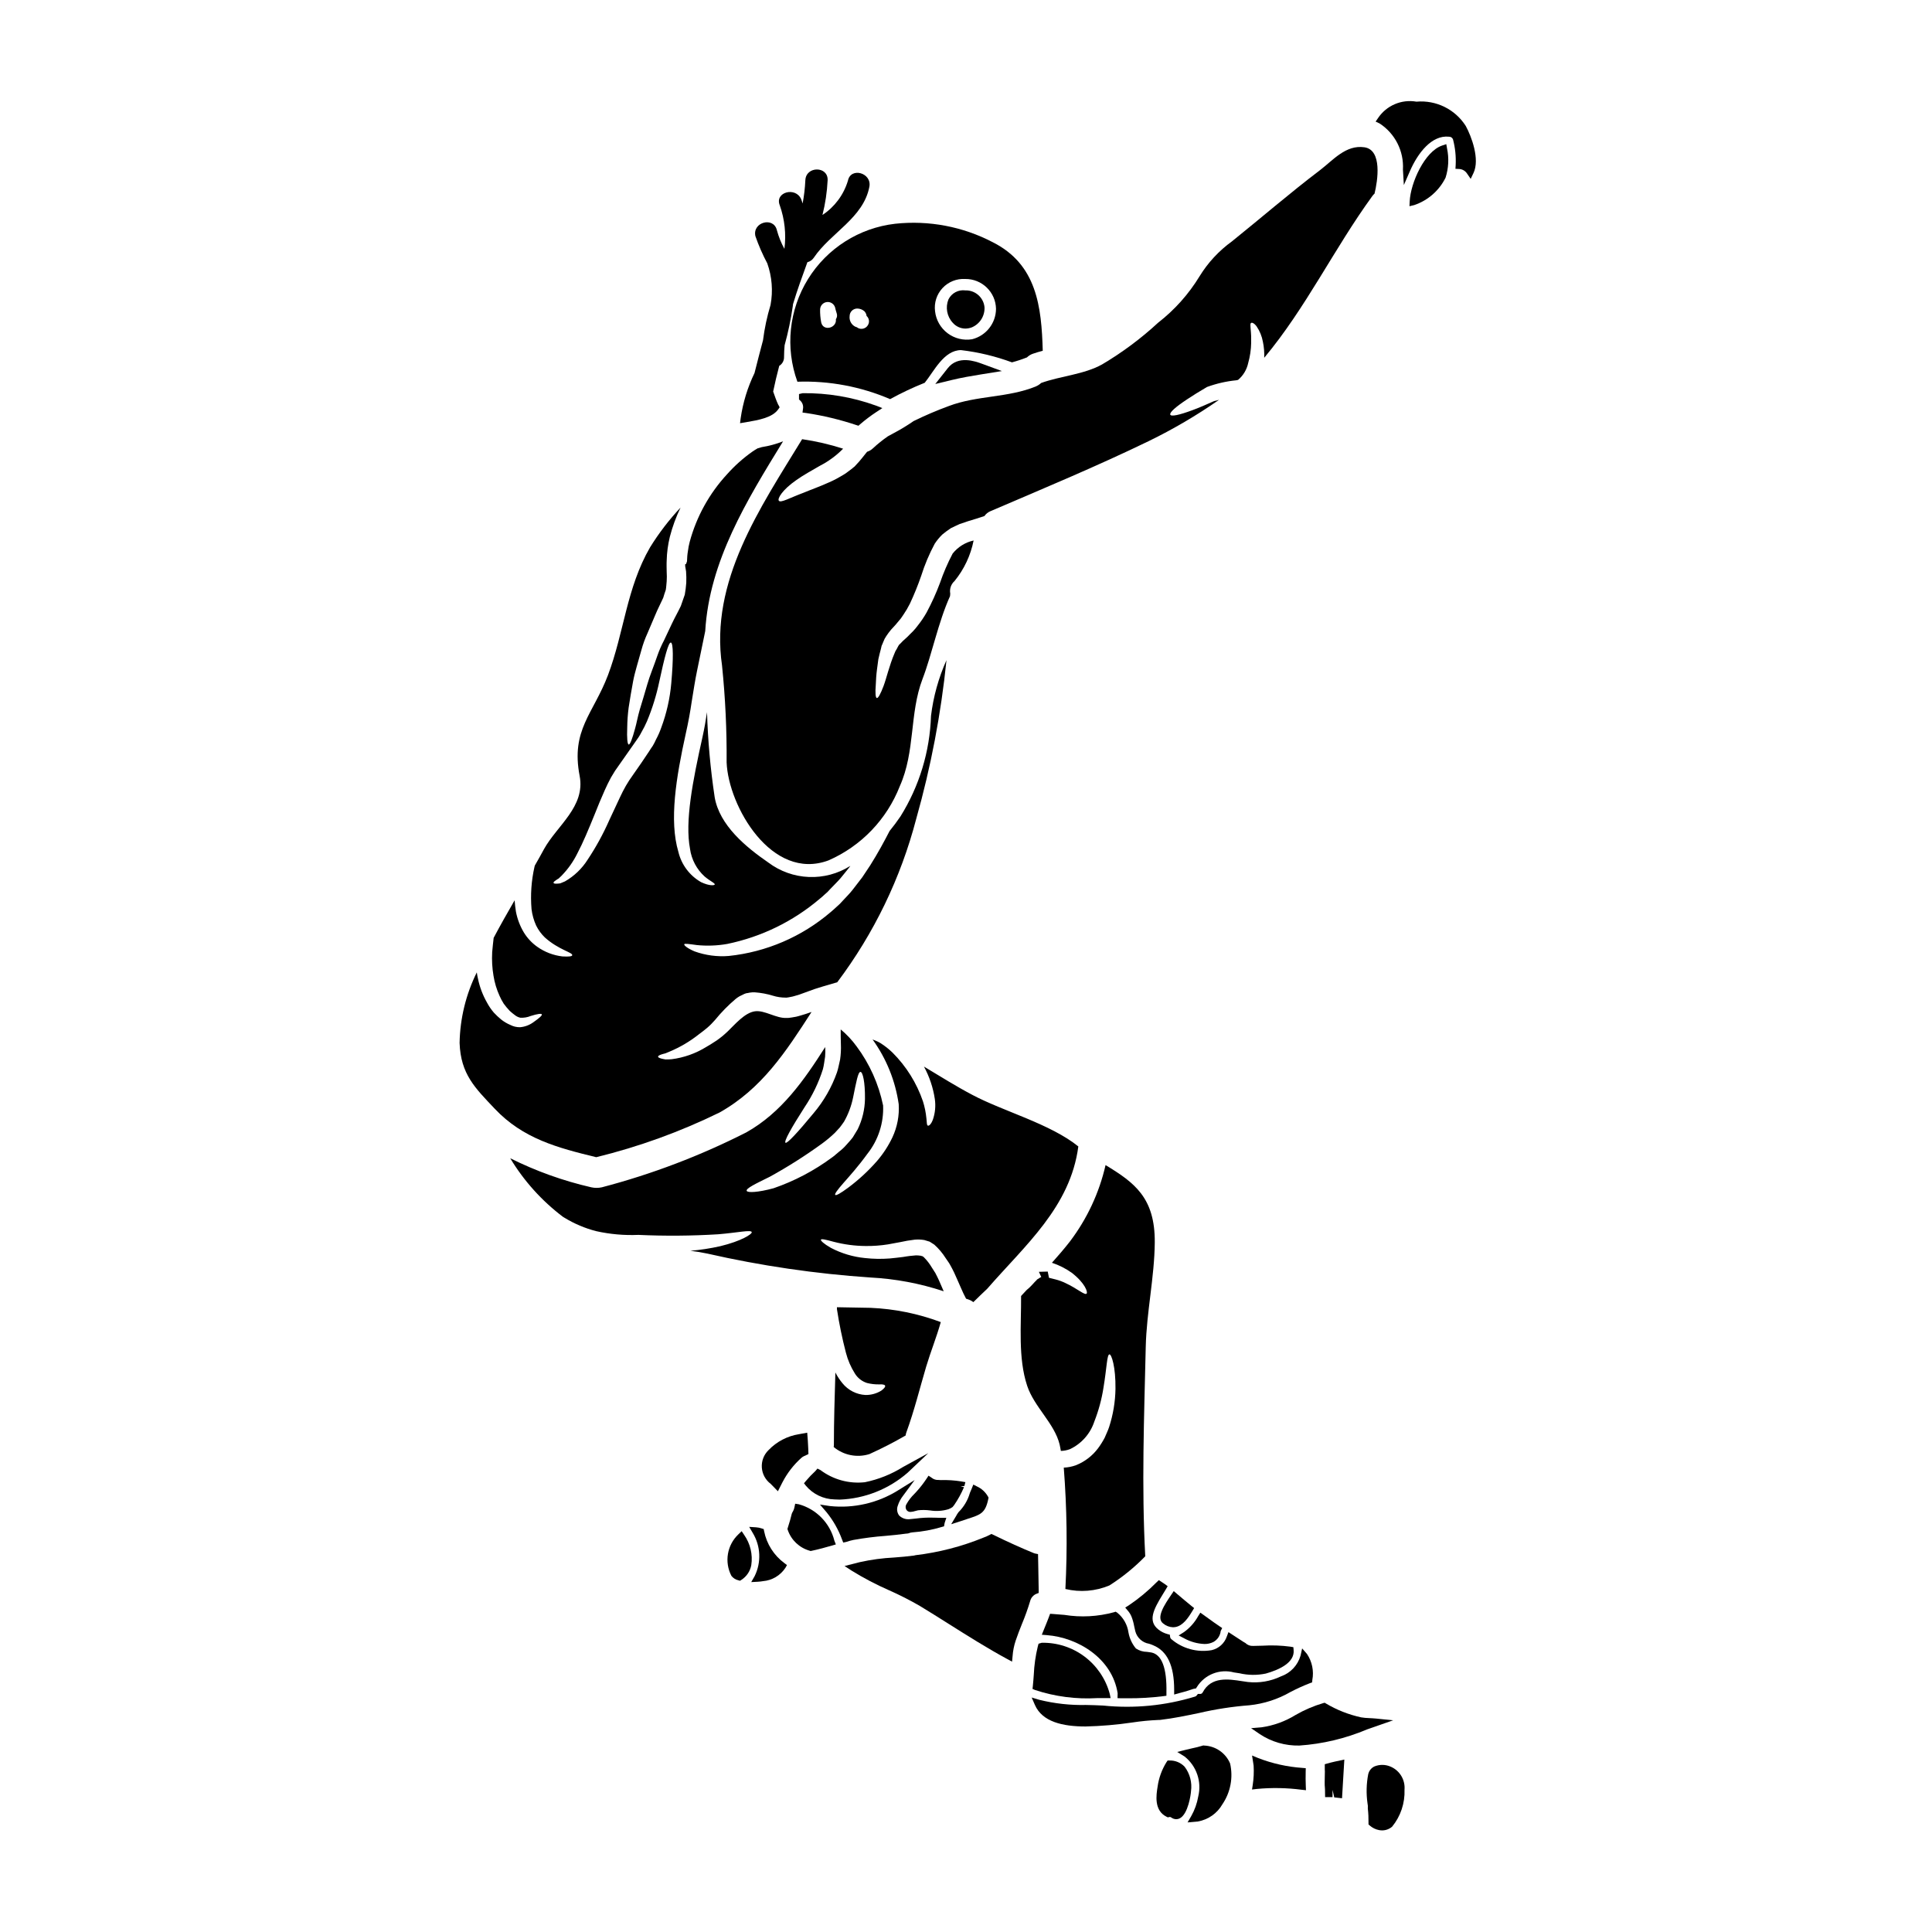
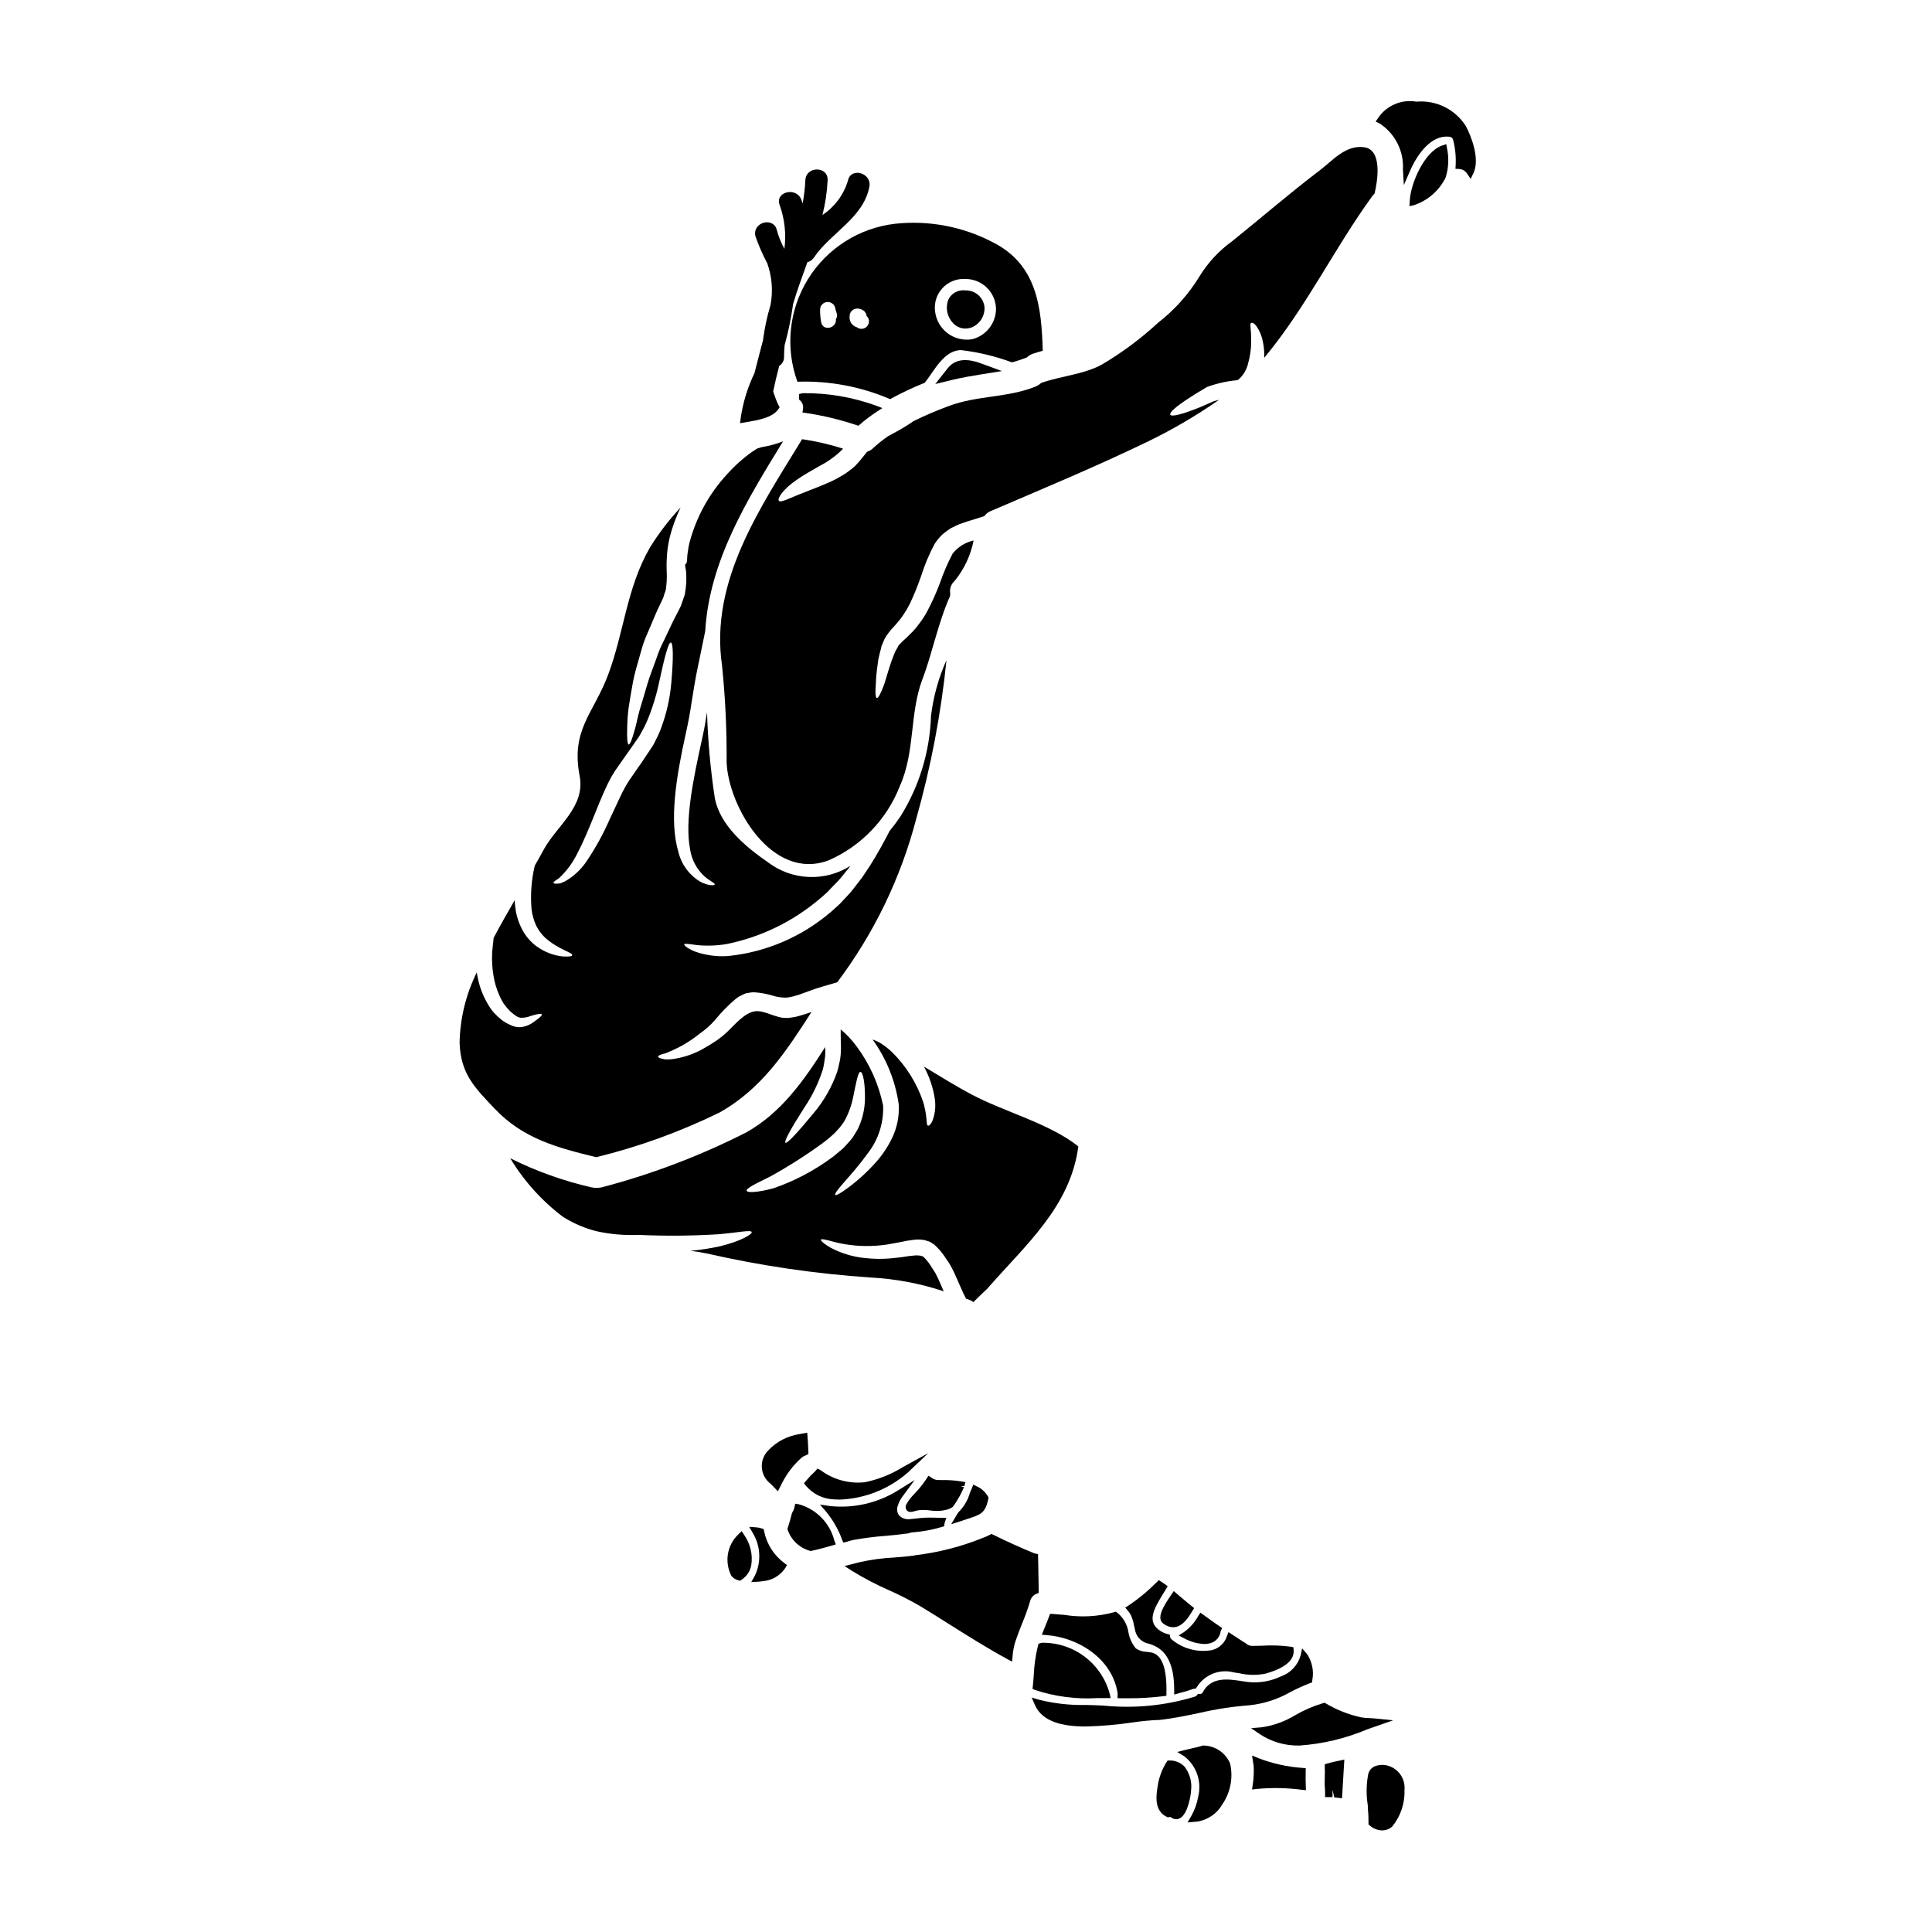
<svg xmlns="http://www.w3.org/2000/svg" fill="#000000" width="800px" height="800px" version="1.1" viewBox="144 144 512 512">
  <g>
    <path d="m455.89 566.37-0.836-0.711-0.617 0.906c-1.754 2.59-4.168 6.133-2.203 7.664v-0.004c0.738 0.625 1.668 0.984 2.637 1.02 0.211 0 0.426-0.02 0.633-0.059 2.008-0.375 3.383-2.414 4.508-4.289l0.445-0.738-0.676-0.539c-1.23-0.992-2.473-2.055-3.891-3.25z" />
-     <path d="m419.45 482.7-0.051 0.027-0.109 0.078-0.457 0.27v-0.004c-0.027 0.074-0.074 0.141-0.133 0.191-0.562 0.457-1.316 1.555-2.602 2.574-0.508 0.535-1.02 1.074-1.5 1.609 0.051 7.672-0.832 16.441 1.609 23.793 1.879 5.66 7.242 9.949 8.609 15.582 0.133 0.562 0.215 1.125 0.324 1.688h-0.004c0.836-0.02 1.66-0.18 2.441-0.48 3.059-1.457 5.383-4.106 6.438-7.324 1.129-2.879 1.938-5.875 2.414-8.93 0.887-5.309 0.914-8.77 1.574-8.852 0.562-0.078 1.688 3.352 1.609 9.148-0.059 3.434-0.625 6.84-1.688 10.109-0.297 0.941-0.789 1.879-1.18 2.848-0.516 0.98-1.109 1.922-1.773 2.812-1.496 1.988-3.508 3.527-5.82 4.453-1.043 0.379-2.137 0.598-3.242 0.645 0.836 10.699 0.98 21.441 0.43 32.16 3.887 0.938 7.977 0.605 11.664-0.941 3.457-2.195 6.644-4.785 9.5-7.723-0.996-18.59-0.301-36.723 0.129-55.496 0.215-9.203 2.309-18.5 2.391-27.625 0.105-11.91-5.391-15.91-13.035-20.551h-0.004c-1.672 7.324-4.883 14.207-9.414 20.199-1.527 1.969-3.148 3.836-4.801 5.688 1.875 0.617 3.648 1.512 5.258 2.652 3.594 2.789 4.289 5.18 3.938 5.512-0.484 0.539-2.496-1.367-5.609-2.789v-0.004c-0.852-0.41-1.738-0.734-2.652-0.965-0.562-0.133-1.129-0.297-1.715-0.43l-0.332-1.645-2.34 0.066 0.629 1.367-0.441 0.238z" />
    <path d="m350.28 252.42 0.332-0.48-0.262-0.52-0.129-0.199c-0.523-1.121-0.906-2.297-1.324-3.465 0.469-2.277 1.012-4.547 1.609-6.805h0.004c0.809-0.492 1.297-1.383 1.27-2.332 0-1.059 0.062-2.113 0.152-3.148h0.004c0.93-3.375 1.652-6.809 2.152-10.277 0.027-0.195 0.047-0.395 0.07-0.594 1.109-3.723 2.469-7.414 3.809-11.117v0.004c0.691-0.172 1.293-0.594 1.691-1.184 4.441-6.606 13.141-10.496 14.734-18.809 0.711-3.711-4.977-5.301-5.691-1.574h-0.004c-1.121 3.711-3.508 6.91-6.738 9.051 0.758-3.016 1.219-6.106 1.371-9.211 0.152-3.801-5.75-3.793-5.902 0h-0.004c-0.094 2.07-0.336 4.133-0.723 6.168-0.117-0.359-0.215-0.734-0.359-1.078-1.414-3.473-7.129-1.969-5.691 1.574 1.305 3.695 1.723 7.644 1.227 11.531-0.859-1.562-1.527-3.219-1.992-4.941-0.871-3.699-6.562-2.133-5.695 1.574 0.863 2.481 1.914 4.887 3.148 7.203 1.25 3.535 1.551 7.336 0.863 11.023-0.926 3.059-1.594 6.188-1.996 9.359-0.754 2.898-1.547 5.785-2.254 8.695v-0.004c-1.828 3.781-3.066 7.816-3.668 11.973l-0.164 1.312 1.551-0.254c3.449-0.598 7.039-1.199 8.609-3.477z" />
    <path d="m457.8 576.5-1.445 0.914 1.512 0.789c1.629 0.887 3.445 1.391 5.301 1.473 0.816 0.023 1.625-0.156 2.359-0.516 1.102-0.586 1.84-1.684 1.969-2.922l0.395-0.789-0.723-0.484c-0.996-0.66-1.969-1.367-2.926-2.062l-2.137-1.531-0.555 0.883c-0.922 1.676-2.203 3.125-3.75 4.246z" />
    <path d="m355.32 245.16c8.43-0.289 16.816 1.289 24.57 4.613 2.965-1.633 6.027-3.078 9.172-4.332 2.441-3.004 5.043-8.637 9.633-8.66v0.004c4.609 0.543 9.137 1.633 13.488 3.242 1.348-0.359 2.676-0.797 3.973-1.312 0.441-0.43 0.973-0.762 1.555-0.965 0.859-0.297 1.742-0.562 2.629-0.789-0.324-11.695-1.574-22.879-13.227-28.758-7.949-4.16-16.957-5.867-25.883-4.906-9.535 1.098-18.043 6.496-23.094 14.656-5.051 8.16-6.086 18.184-2.816 27.207zm44.477-27.227c4.43-0.047 8.07 3.484 8.156 7.91-0.023 3.82-2.633 7.137-6.336 8.059-2.293 0.383-4.644-0.195-6.5-1.594-1.855-1.398-3.055-3.5-3.316-5.809-0.293-2.25 0.434-4.508 1.98-6.164s3.75-2.539 6.012-2.402zm-28.617 7.832c0.699 0.004 1.375 0.262 1.902 0.727 0.266 0.285 0.449 0.637 0.539 1.02 0.02 0.066 0.027 0.141 0.027 0.211 0.688 0.613 0.844 1.625 0.371 2.418-0.262 0.465-0.707 0.805-1.223 0.941-0.52 0.137-1.07 0.059-1.531-0.219-0.043-0.031-0.082-0.07-0.117-0.109-0.176-0.051-0.348-0.117-0.512-0.188-1.031-0.531-1.621-1.645-1.477-2.793 0-0.531 0.215-1.043 0.59-1.422 0.379-0.375 0.891-0.586 1.426-0.586zm-5.875-0.324-0.004 0.004c0.117 0.531 0.258 1.059 0.43 1.574 0.191 0.527 0.113 1.117-0.211 1.574 0.27 2.363-3.352 3.297-3.891 0.859v-0.004c-0.219-1.137-0.316-2.297-0.293-3.457 0.035-0.988 0.773-1.805 1.75-1.941 0.977-0.133 1.91 0.453 2.211 1.395z" />
    <path d="m356.67 253.33 0.992 0.129c4.523 0.68 8.98 1.75 13.32 3.203l0.523 0.164 0.395-0.359v0.004c1.371-1.184 2.816-2.277 4.332-3.277l1.605-1.047-1.789-0.691h-0.004c-6.195-2.231-12.742-3.336-19.328-3.258l-0.973 0.23v1.426l0.316 0.293c0.605 0.555 0.887 1.379 0.742 2.191z" />
    <path d="m399.84 231.08c0.586-0.012 1.164-0.121 1.711-0.328 2.121-0.898 3.461-3.023 3.356-5.328-0.25-2.594-2.469-4.547-5.07-4.465-1.852-0.246-3.656 0.711-4.488 2.387-0.848 2.098-0.41 4.5 1.121 6.168 0.844 0.98 2.074 1.555 3.371 1.566z" />
-     <path d="m456.41 592.72c1.297-0.309 2.578-0.688 3.836-1.141l0.723-0.141 0.207-0.359 0.004 0.004c2.07-3.316 6.066-4.891 9.84-3.871 0.469 0.066 0.953 0.141 1.441 0.219 2.301 0.539 4.691 0.562 7.004 0.078 3.543-1.004 7.68-2.902 7.359-6.242l-0.07-0.75-0.746-0.125v-0.004c-2.465-0.332-4.957-0.418-7.438-0.262-0.832 0.027-1.66 0.051-2.508 0.059-0.762 0.043-1.5-0.246-2.035-0.785l-0.449-0.254c-0.641-0.395-1.273-0.828-1.906-1.238l-2.117-1.383-0.43 1.152c-0.621 1.824-2.141 3.199-4.019 3.633-3.836 0.668-7.769-0.41-10.723-2.945-0.152-0.129-0.254-0.309-0.281-0.504l-0.086-0.648-0.637-0.168v-0.004c-0.859-0.23-1.66-0.633-2.363-1.18-2.906-2.266-1.352-5.316 1.156-9.383 0.289-0.469 0.566-0.922 0.828-1.359l0.445-0.762-0.711-0.527c-0.203-0.152-0.43-0.297-0.656-0.441l-0.977-0.637-0.566 0.543h-0.004c-2.246 2.281-4.719 4.336-7.379 6.129l-0.957 0.598 0.723 0.867 0.004-0.004c0.383 0.453 0.695 0.961 0.926 1.508 0.328 0.836 0.57 1.703 0.723 2.586 0.09 0.438 0.184 0.875 0.297 1.312h-0.004c0.453 1.73 1.883 3.031 3.648 3.32 0.352 0.109 0.707 0.223 1.07 0.395 3.758 1.531 5.582 5.391 5.582 11.809v1.258z" />
+     <path d="m456.41 592.72c1.297-0.309 2.578-0.688 3.836-1.141l0.723-0.141 0.207-0.359 0.004 0.004c2.07-3.316 6.066-4.891 9.84-3.871 0.469 0.066 0.953 0.141 1.441 0.219 2.301 0.539 4.691 0.562 7.004 0.078 3.543-1.004 7.68-2.902 7.359-6.242l-0.07-0.75-0.746-0.125v-0.004c-2.465-0.332-4.957-0.418-7.438-0.262-0.832 0.027-1.66 0.051-2.508 0.059-0.762 0.043-1.5-0.246-2.035-0.785l-0.449-0.254c-0.641-0.395-1.273-0.828-1.906-1.238l-2.117-1.383-0.43 1.152c-0.621 1.824-2.141 3.199-4.019 3.633-3.836 0.668-7.769-0.41-10.723-2.945-0.152-0.129-0.254-0.309-0.281-0.504l-0.086-0.648-0.637-0.168v-0.004c-0.859-0.23-1.66-0.633-2.363-1.18-2.906-2.266-1.352-5.316 1.156-9.383 0.289-0.469 0.566-0.922 0.828-1.359l0.445-0.762-0.711-0.527c-0.203-0.152-0.43-0.297-0.656-0.441l-0.977-0.637-0.566 0.543c-2.246 2.281-4.719 4.336-7.379 6.129l-0.957 0.598 0.723 0.867 0.004-0.004c0.383 0.453 0.695 0.961 0.926 1.508 0.328 0.836 0.57 1.703 0.723 2.586 0.09 0.438 0.184 0.875 0.297 1.312h-0.004c0.453 1.73 1.883 3.031 3.648 3.32 0.352 0.109 0.707 0.223 1.07 0.395 3.758 1.531 5.582 5.391 5.582 11.809v1.258z" />
    <path d="m488.33 606.59c6.164-0.422 12.219-1.859 17.91-4.262l6.957-2.43-4.43-0.453c-0.66-0.066-1.336-0.102-1.969-0.133h0.004c-0.695-0.016-1.391-0.082-2.082-0.195-3.277-0.711-6.422-1.945-9.309-3.66l-0.355-0.215-0.395 0.102h0.004c-2.543 0.75-4.984 1.797-7.281 3.117-2.758 1.707-5.84 2.832-9.055 3.293l-2.777 0.234 2.312 1.574v0.004c3.098 2.051 6.75 3.106 10.465 3.023z" />
    <path d="m441.14 594.06h1.695c3.156 0.023 6.312-0.16 9.445-0.555l0.836-0.113v-0.844c0.133-6.508-1.215-10.078-4.023-10.629-0.363-0.066-0.742-0.113-1.137-0.16h-0.004c-1.043-0.008-2.059-0.32-2.926-0.898-1.012-1.219-1.691-2.68-1.969-4.234-0.293-2.082-1.371-3.973-3.016-5.281l-0.395-0.234-0.434 0.145h0.004c-4.281 1.168-8.762 1.41-13.141 0.703-1.016-0.086-2.035-0.176-3.059-0.242l-0.734-0.047-0.25 0.684c-0.328 0.891-0.684 1.758-1.035 2.625l-0.91 2.242 1.34 0.105c8.242 0.629 17.32 6.16 18.762 15.402l-0.035 1.297z" />
    <path d="m418.52 246.41c-7.43 3.031-15.559 2.363-23.043 5.18h0.004c-3.188 1.168-6.316 2.504-9.363 3.996-0.695 0.484-1.473 0.992-2.387 1.555-1.395 0.887-2.816 1.574-4.453 2.496h0.004c-1.379 0.957-2.688 2.008-3.918 3.148-0.445 0.434-0.984 0.754-1.574 0.941-0.156 0.184-0.32 0.395-0.48 0.59-0.539 0.641-1.074 1.395-1.637 2.012l-1.184 1.289-0.184 0.16-0.082 0.051-0.133 0.109-0.238 0.211c-0.723 0.512-1.398 1.102-2.094 1.531-0.695 0.43-1.422 0.832-2.09 1.203-0.668 0.375-1.344 0.672-2.012 0.969-2.602 1.18-4.91 1.969-6.762 2.754-3.621 1.34-6.008 2.754-6.492 2.09-0.43-0.535 0.887-2.871 4.641-5.473 1.797-1.285 4.023-2.496 6.328-3.836v0.004c2.246-1.164 4.293-2.676 6.066-4.481-3.547-1.145-7.18-1.984-10.863-2.519-11.137 18.238-24.516 37.633-21.219 60.027l-0.004 0.004c0.871 8.508 1.277 17.059 1.211 25.613 0.457 11.586 11.934 31.598 27.008 25.977 8.66-3.793 15.453-10.871 18.895-19.68 4.129-9.23 2.519-19.207 6.008-28.379 2.523-6.574 4.133-14.957 7.297-21.973 0-0.105 0.027-0.184 0.027-0.297 0-0.109 0.027-0.27 0.027-0.395v0.008c-0.223-1.234 0.215-2.496 1.152-3.328 2.531-3.109 4.262-6.793 5.043-10.73-2.195 0.484-4.156 1.707-5.555 3.461-1.316 2.504-2.438 5.102-3.356 7.777-1.004 2.688-2.188 5.305-3.543 7.832-0.691 1.227-1.48 2.391-2.359 3.488l-0.562 0.723c-0.395 0.484-0.512 0.539-0.75 0.836-0.484 0.453-0.914 0.91-1.367 1.367-0.395 0.395-0.836 0.75-1.234 1.125-0.27 0.297-0.562 0.59-0.832 0.859-0.297 0.16-0.562 0.859-0.789 1.234l-0.395 0.668-0.051 0.133-0.137 0.324c-1.449 3.383-2.144 6.652-2.949 8.773-0.805 2.121-1.422 3.215-1.77 3.148-0.352-0.066-0.457-1.371-0.27-3.621 0.051-1.125 0.105-2.441 0.324-4.051 0.105-0.789 0.238-1.664 0.348-2.602 0.188-0.914 0.457-1.906 0.723-2.926l0.082-0.395 0.051-0.188 0.027-0.105 0.133-0.27 0.297-0.723c0.195-0.543 0.457-1.059 0.789-1.531 0.387-0.586 0.809-1.148 1.258-1.688 0.395-0.43 0.789-0.887 1.207-1.316 0.348-0.43 0.695-0.859 1.07-1.285h0.004c0.156-0.168 0.301-0.344 0.426-0.535l0.539-0.789v0.004c0.66-0.961 1.25-1.965 1.77-3.004 1.121-2.398 2.117-4.852 2.981-7.356 0.926-2.945 2.129-5.801 3.594-8.527 0.57-0.859 1.23-1.66 1.965-2.387 0.734-0.617 1.504-1.191 2.309-1.715 0.789-0.395 1.574-0.75 2.336-1.102 0.75-0.238 1.504-0.508 2.227-0.75 1.609-0.48 3.004-0.91 4.328-1.367 0.398-0.578 0.961-1.023 1.609-1.289 14.027-6.012 28.133-11.883 41.871-18.535 6.508-3.164 12.758-6.832 18.695-10.969-0.484 0.105-0.887 0.211-1.344 0.348-2.144 0.965-4.078 1.797-5.766 2.414-3.41 1.262-5.609 1.742-5.82 1.152-0.211-0.59 1.504-2.09 4.426-4.023 1.477-0.992 3.297-2.117 5.312-3.297 2.5-0.914 5.102-1.512 7.75-1.773l0.484-0.105c1.367-1.148 2.312-2.723 2.68-4.469 0.492-1.727 0.754-3.512 0.789-5.309 0.035-1.227-0.008-2.453-0.133-3.676-0.055-0.887-0.16-1.555 0.16-1.66 0.238-0.109 0.789 0.078 1.422 0.938 0.832 1.227 1.398 2.617 1.66 4.074 0.293 1.395 0.41 2.82 0.352 4.242 11.051-13.227 18.5-28.891 28.617-42.812 0.172-0.258 0.379-0.488 0.617-0.691 0.832-3.379 2.117-11.613-2.707-12.285-4.91-0.695-8.234 3.383-11.777 6.09-8.051 6.117-15.477 12.551-23.281 18.828v0.004c-3.457 2.492-6.383 5.648-8.613 9.281-2.879 4.727-6.598 8.887-10.969 12.285-4.547 4.203-9.527 7.91-14.859 11.062-4.828 2.68-10.973 3.055-16.137 4.91-0.41 0.383-0.887 0.695-1.406 0.914z" />
    <path d="m400.52 546.48c3.356-1.082 4.617-1.488 5.387-5.238l0.07-0.344-0.16-0.312v0.004c-0.668-1.176-1.688-2.113-2.918-2.672l-0.961-0.488-0.395 0.996c-0.152 0.395-0.312 0.789-0.523 1.238h0.004c-0.555 1.93-1.594 3.684-3.023 5.094l-0.395 0.582c-0.059 0.117-0.117 0.227-0.18 0.336l-1.348 2.254 2.555-0.82c0.578-0.184 1.16-0.367 1.887-0.629z" />
    <path d="m384.23 542.61c-0.324 0.504-0.297 1.16 0.074 1.637 0.25 0.289 0.621 0.449 1.004 0.43 0.438-0.027 0.871-0.113 1.285-0.254 0.23-0.078 0.465-0.137 0.703-0.18 1.047-0.113 2.106-0.102 3.148 0.031 1.633 0.27 3.305 0.164 4.891-0.312 0.395-0.141 0.77-0.336 1.109-0.582l0.434-0.543c1.016-1.484 1.887-3.066 2.594-4.723l-0.91-0.219 1.008-0.078 0.266-1.035-1.055-0.18-0.004-0.004c-1.793-0.293-3.609-0.41-5.422-0.355-0.219 0.004-0.434-0.008-0.648-0.035-0.656 0.035-1.301-0.172-1.809-0.586l-0.832-0.547-0.543 0.832c-0.801 1.199-1.688 2.34-2.66 3.41l-0.516 0.551c-0.836 0.805-1.551 1.73-2.117 2.742z" />
-     <path d="m377.56 512.53c-1.266 0.781-2.727 1.18-4.211 1.156-2.379-0.129-4.59-1.262-6.09-3.113-0.727-0.879-1.355-1.832-1.875-2.844-0.188 6.434-0.395 12.848-0.395 19.285-0.004 0.156-0.02 0.309-0.051 0.457 2.629 2.195 6.195 2.906 9.465 1.879 3.281-1.484 6.488-3.133 9.605-4.938 0.031-0.332 0.113-0.66 0.242-0.965 2.066-5.684 3.488-11.504 5.203-17.297 1.18-3.938 2.754-7.805 3.863-11.777l0.004-0.004c-5.969-2.234-12.254-3.512-18.617-3.781-2.949-0.078-5.926-0.078-8.902-0.16l-0.004 0.496c0.594 3.898 1.391 7.769 2.387 11.586 0.5 1.934 1.297 3.781 2.363 5.473 0.73 1.199 1.875 2.098 3.219 2.523 1.043 0.262 2.117 0.387 3.191 0.371 0.938-0.051 1.5 0.055 1.609 0.352 0.109 0.293-0.262 0.738-1.008 1.301z" />
    <path d="m365.14 541.36c0.457 0.035 0.914 0.051 1.383 0.051 6.633-0.246 12.98-2.758 17.992-7.113l5.484-5.199-6.637 3.637c-3.121 1.957-6.57 3.34-10.18 4.07-4.188 0.457-8.387-0.695-11.754-3.223l-0.789-0.395-0.551 0.645v0.004c-0.895 0.824-1.738 1.707-2.523 2.641l-0.5 0.602 0.477 0.621c1.887 2.258 4.656 3.594 7.598 3.66z" />
    <path d="m403.93 243.23 5.574-0.895-5.301-1.949c-1.723-0.629-6.297-2.301-9.031 1.18l-3.312 4.199 4.195-1.02c2.703-0.664 5.477-1.129 7.875-1.516z" />
    <path d="m463.11 606.59-0.23-0.031-0.223 0.07h-0.004c-0.906 0.281-1.824 0.512-2.754 0.695-0.566 0.125-1.129 0.246-1.676 0.395l-2.242 0.566 1.969 1.223h-0.004c3.156 2.519 4.562 6.644 3.602 10.57-0.316 1.832-0.945 3.598-1.863 5.215l-0.969 1.664 2.754-0.246 0.004-0.004c2.734-0.484 5.117-2.164 6.488-4.578 2.144-3.164 2.879-7.074 2.027-10.797-1.18-2.781-3.859-4.629-6.879-4.742z" />
    <path d="m457.93 612.19c-1.031-1.078-2.473-1.672-3.965-1.641h-0.527l-0.301 0.434c-1.234 1.973-2.039 4.188-2.359 6.496-0.355 2.207-1.02 6.316 2.391 7.988l0.324 0.156 0.352-0.086h-0.004c0.215-0.055 0.441 0.004 0.602 0.152 0.375 0.266 0.816 0.41 1.273 0.418 0.324 0 0.641-0.078 0.926-0.223 2.242-1.133 2.957-6.43 2.984-7.172 0.332-2.312-0.277-4.664-1.695-6.523z" />
    <path d="m420.07 579.35-0.844 0.254-0.203 0.734v0.004c-0.594 2.449-0.949 4.957-1.059 7.477-0.07 1.012-0.148 2.027-0.254 3.035l-0.082 0.727 0.676 0.289c5.309 1.746 10.898 2.477 16.477 2.144h3.543l-0.238-1.18h-0.004c-1.07-3.934-3.426-7.394-6.688-9.84-3.262-2.441-7.246-3.727-11.324-3.644z" />
    <path d="m491.13 590.06 0.598-0.211 0.051-0.629v-0.004c0.453-2.398-0.059-4.875-1.414-6.898l-1.285-1.473-0.418 1.91-0.004-0.004c-0.734 2.578-2.68 4.633-5.211 5.512-2.715 1.297-5.734 1.812-8.727 1.488-0.512-0.066-1.043-0.148-1.574-0.23-3.629-0.562-8.148-1.266-10.402 2.945v-0.004c-0.129 0.312-0.453 0.496-0.785 0.445h-0.504l-0.312 0.395c-0.105 0.141-0.254 0.25-0.426 0.305-7.879 2.414-16.16 3.223-24.359 2.383-1.508-0.086-3.035-0.121-4.574-0.156-4.156 0.094-8.305-0.367-12.34-1.363l-2.035-0.609 0.852 1.969c1.969 4.481 7.363 5.703 13.418 5.703 4.133-0.098 8.258-0.449 12.348-1.051 2.328-0.355 4.676-0.582 7.027-0.68 0.09 0.008 0.18 0.008 0.27 0l0.277-0.031c3.398-0.395 6.801-1.109 10.098-1.793h-0.004c4.402-1.027 8.875-1.715 13.383-2.062 3.848-0.395 7.566-1.594 10.918-3.523 1.668-0.875 3.383-1.652 5.137-2.332z" />
    <path d="m418.64 566.39 0.625-0.246v-0.668c-0.02-1.969-0.062-3.906-0.102-5.863l-0.074-3.758-0.789-0.156v-0.008c-0.078-0.012-0.152-0.031-0.227-0.055-3.344-1.359-6.898-2.965-10.879-4.91l-0.445-0.215-0.441 0.227c-0.551 0.293-1.121 0.547-1.707 0.758-5.75 2.348-11.793 3.91-17.957 4.644l-0.453 0.105c-1.719 0.234-3.481 0.375-5.234 0.512-3.062 0.152-6.106 0.562-9.098 1.227l-4.047 1.027 1.883 1.227v0.004c3.18 1.961 6.496 3.699 9.918 5.199 2.793 1.234 5.516 2.621 8.16 4.152 2.637 1.598 5.258 3.25 7.871 4.902 4.938 3.109 10.035 6.32 15.25 9.148l1.312 0.711 0.141-1.488v0.004c0.102-1.387 0.375-2.754 0.812-4.07 0.5-1.496 1.078-2.953 1.656-4.406 0.836-1.992 1.562-4.027 2.188-6.098 0.211-0.859 0.816-1.566 1.637-1.906z" />
    <path d="m496.51 611.14-1.43 0.395v1.484l0.027 0.395-0.027 1.375c0 0.52-0.027 1.043-0.027 1.574l0.004-0.004c-0.012 0.484 0.004 0.969 0.055 1.449 0 0.191 0 0.344 0.027 0.48l0.027 1.969h1.969v-1.926l0.453 1.996 2.062 0.227 0.613-10.254-2.535 0.547c-0.402 0.09-0.812 0.18-1.219 0.293z" />
    <path d="m532.44 177.38c-2.809-4.422-7.856-6.906-13.07-6.438-3.945-0.688-7.926 1.008-10.164 4.332l-0.648 0.949 1.039 0.492v-0.004c4.113 2.668 6.481 7.34 6.195 12.234l0.242 4.098 1.641-3.758c2.055-4.699 5.734-9.551 10.332-9.055 0.48-0.012 0.91 0.285 1.062 0.738 0.578 2.211 0.812 4.496 0.699 6.781l-0.059 0.988 0.992 0.051c0.848 0.043 1.621 0.496 2.082 1.211l0.965 1.406 0.734-1.535c1.77-3.688-0.562-9.785-2.043-12.492z" />
    <path d="m490.02 613.51 0.02-0.918-0.914-0.082c-4.012-0.277-7.957-1.16-11.707-2.613l-1.613-0.668 0.328 2.086c0.035 0.203 0.074 0.414 0.09 0.629 0.102 1.676 0.023 3.359-0.23 5.019l-0.195 1.277 1.281-0.152c3.957-0.375 7.941-0.301 11.883 0.215l1.133 0.121-0.047-1.141c-0.055-1.238-0.055-2.484-0.027-3.773z" />
    <path d="m527.28 182.2-1.082 0.363c-4.66 1.551-8.375 9.902-8.613 14.781l-0.062 1.305 1.273-0.301 0.004-0.004c3.613-1.227 6.594-3.832 8.289-7.254 0.801-2.508 0.938-5.188 0.391-7.766z" />
    <path d="m369.25 552.32c0.305-0.074 0.605-0.152 0.914-0.219 2.828-0.508 5.68-0.871 8.543-1.082 1.785-0.164 3.582-0.328 5.512-0.602h0.133l0.422-0.07c0.324-0.145 0.672-0.23 1.023-0.254 2.641-0.188 5.254-0.668 7.785-1.434l0.598-0.168 0.105-0.613h0.004c0.012-0.113 0.031-0.227 0.066-0.336l0.434-1.297h-1.367c-0.684 0-1.371-0.027-1.992-0.051v0.004c-1.566-0.059-3.133 0.02-4.688 0.23l-1.441 0.145c-1.098 0.188-2.215-0.164-3.012-0.941-0.555-0.742-0.699-1.719-0.371-2.586 0.309-0.98 0.793-1.891 1.43-2.695l3.043-4.121-4.352 2.699v0.004c-5.398 3.379-11.773 4.856-18.105 4.184l-2.633-0.395 1.734 2.023c1.766 2.176 3.16 4.625 4.121 7.258l0.309 0.789 0.812-0.168c0.32-0.121 0.629-0.203 0.973-0.305z" />
    <path d="m512.6 612.21c-1.391-0.633-2.984-0.66-4.394-0.074-0.824 0.406-1.418 1.168-1.617 2.062-0.484 2.527-0.551 5.113-0.191 7.66 0.102 0.465 0.133 0.941 0.09 1.418 0.141 1.25 0.199 2.504 0.18 3.762v0.457l0.344 0.301c0.695 0.609 1.543 1.027 2.457 1.199 0.27 0.051 0.543 0.078 0.82 0.078 0.969-0.004 1.906-0.352 2.641-0.988 2.25-2.754 3.418-6.238 3.281-9.793 0.215-2.59-1.234-5.031-3.609-6.082z" />
    <path d="m355.66 542.64-0.926-0.141-0.191 0.914v-0.004c-0.098 0.504-0.293 0.984-0.57 1.414l-0.145 0.34c-0.266 1.125-0.598 2.301-1.051 3.695l-0.102 0.32 0.105 0.316-0.004-0.004c0.918 2.664 3.086 4.707 5.797 5.465l0.25 0.082 0.262-0.055c1.895-0.395 3.777-0.926 5.379-1.387l1.043-0.305-0.395-1.012h0.004c-1.188-4.68-4.801-8.363-9.457-9.641z" />
    <path d="m394.09 486.2c-0.43-0.965-0.859-1.969-1.258-2.894-0.238-0.59-0.617-1.234-0.914-1.855l-0.105-0.211-0.055-0.055-0.27-0.43-0.547-0.852c-0.57-0.965-1.254-1.855-2.039-2.656-0.137-0.09-0.262-0.199-0.375-0.316-0.156-0.02-0.312-0.062-0.453-0.137-0.438-0.066-0.875-0.105-1.316-0.109l-1.664 0.16c-0.586 0.082-1.203 0.16-1.793 0.27-1.125 0.133-2.391 0.297-3.543 0.395h-0.004c-2.168 0.164-4.352 0.129-6.516-0.113-3.164-0.309-6.238-1.227-9.055-2.707-1.879-1.074-2.754-1.906-2.629-2.172 0.125-0.27 1.316 0 3.352 0.562h0.004c2.773 0.727 5.633 1.105 8.5 1.125 1.977 0.023 3.953-0.121 5.906-0.43 1.074-0.184 2.172-0.395 3.324-0.613 0.562-0.109 1.18-0.242 1.77-0.352 0.59-0.105 1.371-0.188 2.066-0.297v0.004c0.824-0.066 1.656-0.031 2.469 0.105 0.48 0.133 0.938 0.27 1.422 0.43 0.395 0.242 0.832 0.512 1.23 0.789 1.164 1.039 2.176 2.242 3.008 3.562l0.59 0.859 0.297 0.43 0.078 0.133 0.16 0.27 0.133 0.242c0.324 0.613 0.668 1.18 0.992 1.906 0.668 1.422 1.207 2.754 1.797 4.051 0.43 1.02 0.887 1.969 1.367 2.871 0.242 0.078 0.457 0.16 0.699 0.238h0.004c0.445 0.152 0.863 0.379 1.23 0.672 1.258-1.234 2.496-2.445 3.699-3.57 10.004-11.504 22-21.621 24.117-37.688-7.402-5.981-19.875-9.305-28.055-13.648-4.293-2.254-8.559-4.938-12.852-7.512 1.449 2.672 2.422 5.574 2.875 8.582 0.27 1.836 0.094 3.715-0.512 5.469-0.457 1.234-1.02 1.664-1.285 1.609-0.352-0.051-0.324-0.859-0.43-1.969l-0.004 0.004c-0.145-1.523-0.453-3.023-0.91-4.481-1.66-4.859-4.414-9.273-8.047-12.902-0.996-0.973-2.094-1.836-3.273-2.574-0.27-0.133-0.508-0.27-0.746-0.395-0.434-0.184-0.863-0.375-1.289-0.535h-0.004c3.66 5.07 6.039 10.953 6.93 17.141 0.195 3.027-0.379 6.055-1.664 8.801-1.082 2.273-2.461 4.391-4.106 6.297-2.297 2.625-4.871 5-7.672 7.082-1.969 1.449-3.148 2.117-3.379 1.879-0.227-0.238 0.59-1.344 2.172-3.148 1.582-1.805 3.938-4.402 6.356-7.754h0.004c2.875-3.629 4.348-8.168 4.156-12.793-1.172-5.691-3.578-11.055-7.055-15.711-1.203-1.652-2.609-3.148-4.184-4.453-0.027 1.207 0.027 2.547 0.051 3.891 0.059 1.371-0.012 2.746-0.211 4.106-0.297 1.152-0.43 2.223-0.832 3.406v-0.004c-1.398 3.961-3.508 7.633-6.223 10.836-4.293 5.203-6.977 8.051-7.402 7.805-0.512-0.297 1.527-3.938 5.07-9.465 2.074-3.09 3.699-6.457 4.824-10.004 0.273-0.965 0.395-2.199 0.59-3.352v-0.004c0.066-0.848 0.078-1.699 0.027-2.547-5.598 8.793-11.586 17.379-20.895 22.613-12.211 6.207-25.051 11.09-38.301 14.562-0.918 0.203-1.871 0.203-2.793 0-7.441-1.703-14.652-4.289-21.484-7.699 3.621 6.008 8.355 11.27 13.949 15.504 0.188 0.105 0.324 0.188 0.484 0.297 2.59 1.574 5.402 2.762 8.34 3.516 3.668 0.82 7.43 1.152 11.188 0.992 7.051 0.324 14.117 0.27 21.164-0.164 5.203-0.43 8.746-1.258 8.879-0.562 0.133 0.508-2.711 2.363-8.371 3.727-2.594 0.582-5.227 0.988-7.875 1.211 1.5 0.184 3.004 0.43 4.508 0.75 14.207 3.231 28.645 5.348 43.184 6.328 6.609 0.344 13.141 1.57 19.422 3.652zm-52.211-26.617c-0.215-0.641 2.305-1.852 6.117-3.727 4.785-2.633 9.398-5.562 13.82-8.77 1.207-0.879 2.356-1.836 3.434-2.871 0.43-0.512 0.91-0.941 1.312-1.426s0.75-1.043 1.129-1.555c1.125-1.988 1.93-4.141 2.387-6.383 0.832-4.078 1.316-6.84 1.969-6.785 0.59 0.027 1.234 2.656 1.18 7.164-0.047 2.789-0.707 5.535-1.93 8.043-0.43 0.695-0.859 1.395-1.285 2.117-0.512 0.699-1.129 1.344-1.719 2.016h-0.004c-0.543 0.637-1.156 1.211-1.82 1.719l-0.941 0.789-0.453 0.395c-0.43 0.348-0.43 0.293-0.645 0.48v-0.004c-4.691 3.469-9.883 6.199-15.398 8.102-4.227 1.152-6.965 1.234-7.152 0.695z" />
    <path d="m358.2 528.04c-0.031-0.723-0.059-1.445-0.113-2.168l-0.168-2.195-2.16 0.395h-0.004c-3.098 0.484-5.945 1.977-8.109 4.246-1.227 1.199-1.867 2.879-1.754 4.59 0.113 1.715 0.969 3.293 2.34 4.32l1.918 1.969 1.246-2.453h0.004c1.25-2.402 2.926-4.562 4.945-6.371 0.211-0.195 0.453-0.355 0.715-0.48l1.18-0.551z" />
    <path d="m334.61 438.87c11.293-6.328 17.648-16.137 24.461-26.688-0.508 0.16-1.02 0.348-1.574 0.535-0.832 0.238-1.77 0.562-2.523 0.723l-1.07 0.188-0.562 0.078v0.004c-0.273 0.043-0.555 0.062-0.832 0.055-2.812 0.16-5.82-2.094-8.395-1.77-2.785 0.352-5.445 3.621-7.375 5.445l-0.004-0.004c-0.871 0.832-1.805 1.594-2.789 2.285-1.07 0.723-1.852 1.18-2.754 1.715h-0.004c-2.797 1.734-5.934 2.852-9.199 3.269-0.617 0.055-1.152 0.055-1.609 0.055-0.43-0.082-0.789-0.133-1.07-0.215-0.59-0.16-0.887-0.32-0.914-0.508-0.027-0.188 0.297-0.395 0.859-0.59 0.297-0.105 0.645-0.188 1.074-0.297 0.348-0.16 0.789-0.324 1.23-0.512 2.699-1.137 5.234-2.633 7.535-4.449 0.695-0.508 1.637-1.23 2.277-1.77l0.004-0.004c0.77-0.656 1.484-1.375 2.144-2.144 1.641-2.016 3.461-3.871 5.445-5.547 0.32-0.262 0.664-0.496 1.02-0.703 0.43-0.211 0.859-0.43 1.316-0.641l0.184-0.055 0.082-0.051h0.004c0.113-0.023 0.23-0.051 0.344-0.082l0.242-0.027 0.508-0.105 0.004-0.004c0.461-0.074 0.93-0.102 1.395-0.078 1.617 0.117 3.215 0.418 4.766 0.891 1.094 0.34 2.234 0.512 3.379 0.508h0.27l0.535-0.078 1.074-0.215c0.668-0.16 1.152-0.352 1.742-0.508 1.395-0.512 2.734-0.996 4.074-1.477 0.723-0.242 1.449-0.457 2.148-0.672 0.699-0.215 1.422-0.43 2.117-0.613 0.59-0.16 1.152-0.352 1.715-0.512l0.004-0.004c9.727-12.934 16.836-27.641 20.922-43.297 3.891-13.758 6.57-27.832 8.02-42.055-2.102 4.691-3.484 9.672-4.102 14.773-0.305 9.43-3.09 18.609-8.078 26.613-0.91 1.34-1.879 2.652-2.898 3.891-1.422 2.754-3.082 5.844-5.148 9.121-0.672 1.02-1.395 2.09-2.094 3.148-0.832 1.074-1.66 2.144-2.519 3.269-0.859 1.125-1.797 1.988-2.711 3.008l-0.695 0.75-0.859 0.789c-0.535 0.484-1.07 0.992-1.633 1.449v-0.004c-7.606 6.5-17.008 10.543-26.957 11.586-3.07 0.25-6.156-0.164-9.055-1.207-1.969-0.832-2.816-1.609-2.754-1.879 0.062-0.27 1.285-0.078 3.269 0.188v0.004c2.719 0.281 5.465 0.184 8.156-0.297 9-1.855 17.395-5.941 24.402-11.883 0.535-0.395 0.992-0.859 1.473-1.285l0.672-0.59 0.695-0.75c0.914-0.992 1.934-1.93 2.754-2.898 0.824-0.969 1.531-1.906 2.277-2.812 0.109-0.16 0.215-0.324 0.324-0.457l0.004-0.004c-3.281 2.074-7.121 3.102-11 2.941-3.879-0.156-7.621-1.492-10.727-3.824-5.871-4.051-12.988-9.84-14.242-17.41h0.004c-1.117-7.434-1.793-14.926-2.016-22.438-0.32 2.172-0.723 4.43-1.203 6.602-2.602 11.668-4.695 22.367-3.297 29.637l-0.004 0.004c0.398 2.82 1.773 5.41 3.891 7.32 1.5 1.262 2.812 1.77 2.652 2.121-0.105 0.211-1.34 0.43-3.621-0.645-3.027-1.73-5.199-4.633-6.008-8.02-2.469-8.289-0.617-19.68 1.969-31.387 0.672-2.977 1.152-5.633 1.574-8.5 0.457-2.789 0.863-5.512 1.398-8.074 0.789-3.836 1.527-7.375 2.172-10.543 1.098-18.559 10.996-34.602 20.625-50.289v-0.004c-1.809 0.711-3.688 1.223-5.606 1.527-0.352 0.082-0.75 0.215-1.125 0.324-0.457 0.27-0.914 0.535-1.371 0.859-2.465 1.738-4.723 3.754-6.731 6.008-4.699 5.082-8.098 11.227-9.902 17.906-0.219 0.828-0.383 1.672-0.484 2.523-0.051 0.395-0.133 0.746-0.156 1.203l-0.082 1.449-0.238 0.695-0.242 0.082v0.484l0.242 1.449h-0.004c0.074 0.992 0.09 1.984 0.051 2.977-0.078 1.055-0.207 2.106-0.395 3.148-0.348 1.02-0.695 2.012-1.047 3.004-0.789 1.664-1.605 3.059-2.387 4.723-0.695 1.477-1.371 2.926-2.039 4.328h0.004c-0.707 1.332-1.309 2.715-1.801 4.133-0.938 2.785-2.039 5.336-2.707 7.723-0.668 2.387-1.367 4.586-1.934 6.492-0.566 1.906-0.859 3.703-1.258 5.07-0.75 2.789-1.344 4.293-1.688 4.238-0.348-0.055-0.512-1.66-0.395-4.535 0.023-1.75 0.148-3.496 0.375-5.231 0.324-2.062 0.695-4.398 1.18-6.969 0.484-2.574 1.395-5.312 2.199-8.289 0.418-1.547 0.965-3.055 1.633-4.508 0.645-1.527 1.316-3.113 2.012-4.723 0.59-1.449 1.449-3.113 2.148-4.641 0.184-0.699 0.43-1.371 0.668-2.066 0.133-0.723 0.16-1.504 0.238-2.254l0.004-0.004c0.055-0.863 0.055-1.734 0-2.602l-0.023-1.367v-0.859l0.023-0.695v0.004c0.051-2.125 0.332-4.234 0.836-6.301 0.688-2.672 1.637-5.269 2.84-7.754-3.035 3.231-5.738 6.754-8.07 10.52-6.25 10.781-6.867 22.48-11.16 33.879-3.891 10.273-9.871 14.484-7.512 26.715 1.555 8.156-5.984 13.145-9.445 19.398-0.789 1.473-1.609 2.922-2.441 4.367l-0.082 0.324v-0.004c-0.832 3.676-1.098 7.457-0.785 11.211 0.184 1.512 0.598 2.984 1.23 4.371 0.582 1.172 1.363 2.238 2.309 3.148 3.703 3.324 7.477 3.969 7.242 4.723-0.051 0.297-0.938 0.395-2.602 0.297-2.394-0.281-4.684-1.156-6.652-2.547-1.438-1.016-2.648-2.312-3.566-3.812-1.016-1.699-1.723-3.562-2.094-5.508-0.16-0.992-0.27-1.969-0.348-3.004-1.906 3.297-3.781 6.598-5.555 9.949-0.16 1.258-0.27 2.574-0.395 3.836l0.004 0.004c-0.113 2.062 0 4.129 0.344 6.168 0.289 1.852 0.832 3.656 1.609 5.363 0.312 0.719 0.684 1.406 1.102 2.066 0.488 0.68 1.027 1.324 1.609 1.93 0.457 0.418 0.941 0.812 1.445 1.18 0.398 0.301 0.855 0.512 1.344 0.617 0.941 0.059 1.883-0.098 2.754-0.457 1.77-0.562 2.816-0.695 2.953-0.43 0.133 0.27-0.645 0.965-2.172 2.039-1.055 0.789-2.309 1.266-3.621 1.371-0.898 0.012-1.781-0.203-2.574-0.617-0.875-0.371-1.691-0.855-2.434-1.449-0.684-0.562-1.328-1.172-1.93-1.82-0.703-0.828-1.316-1.727-1.824-2.688-1.105-1.949-1.902-4.055-2.363-6.25-0.133-0.566-0.242-1.137-0.316-1.715-2.883 5.82-4.441 12.203-4.562 18.695 0.297 8.289 4.078 11.91 9.309 17.438 7.512 7.965 16.734 10.379 26.902 12.848 11.258-2.754 22.188-6.711 32.598-11.805zm-40.852-61.309c-0.508 0.211-0.938 0.395-1.285 0.535h-0.004c-0.301 0.051-0.605 0.078-0.91 0.082-0.508 0.023-0.789-0.027-0.859-0.188-0.07-0.16 0.133-0.395 0.562-0.668 0.25-0.191 0.512-0.363 0.789-0.512 0.215-0.215 0.484-0.457 0.789-0.75l-0.004-0.004c1.703-1.738 3.113-3.742 4.184-5.926 1.477-2.789 2.949-6.328 4.586-10.352 0.789-2.016 1.664-4.133 2.656-6.356 0.48-1.102 1.043-2.227 1.66-3.383l1.074-1.77 1.07-1.527c1.426-2.039 2.816-4.027 4.16-5.926l0.992-1.426 0.004-0.004c0.285-0.438 0.551-0.895 0.785-1.363 0.539-0.93 1.023-1.887 1.449-2.871 1.422-3.41 2.519-6.949 3.273-10.566 1.367-6.356 2.414-10.406 3.059-10.301 0.645 0.105 0.695 4.156 0.105 10.809-0.352 4.016-1.246 7.969-2.656 11.746-0.379 1.086-0.844 2.141-1.391 3.148-0.25 0.574-0.539 1.133-0.859 1.668-0.352 0.48-0.668 0.992-0.992 1.5-1.344 2.039-2.754 4.106-4.184 6.117l-1.074 1.555-0.859 1.398c-0.562 0.992-1.098 2.012-1.574 3.059-0.992 2.144-1.969 4.184-2.871 6.141l0.004-0.004c-1.598 3.617-3.5 7.09-5.688 10.379-1.5 2.379-3.559 4.356-5.992 5.758z" />
    <path d="m346.5 549.79-0.109-0.566-0.547-0.176v-0.004c-0.469-0.156-0.957-0.254-1.449-0.289l-1.852-0.121 0.938 1.602v-0.004c2.121 3.484 2.312 7.809 0.504 11.465l-0.902 1.574 1.805-0.098 0.004-0.004c0.438-0.02 0.875-0.07 1.305-0.148 2.414-0.199 4.602-1.496 5.938-3.516l0.422-0.746-0.684-0.52h-0.004c-2.777-2.051-4.691-5.062-5.367-8.449z" />
    <path d="m341.2 550.75-0.652-0.973-0.848 0.816c-3.019 2.844-3.781 7.344-1.871 11.02 0.465 0.602 1.125 1.02 1.867 1.184l0.418 0.117 0.367-0.234h-0.004c1.379-0.883 2.328-2.297 2.621-3.902 0.43-2.82-0.254-5.695-1.898-8.027z" />
  </g>
</svg>